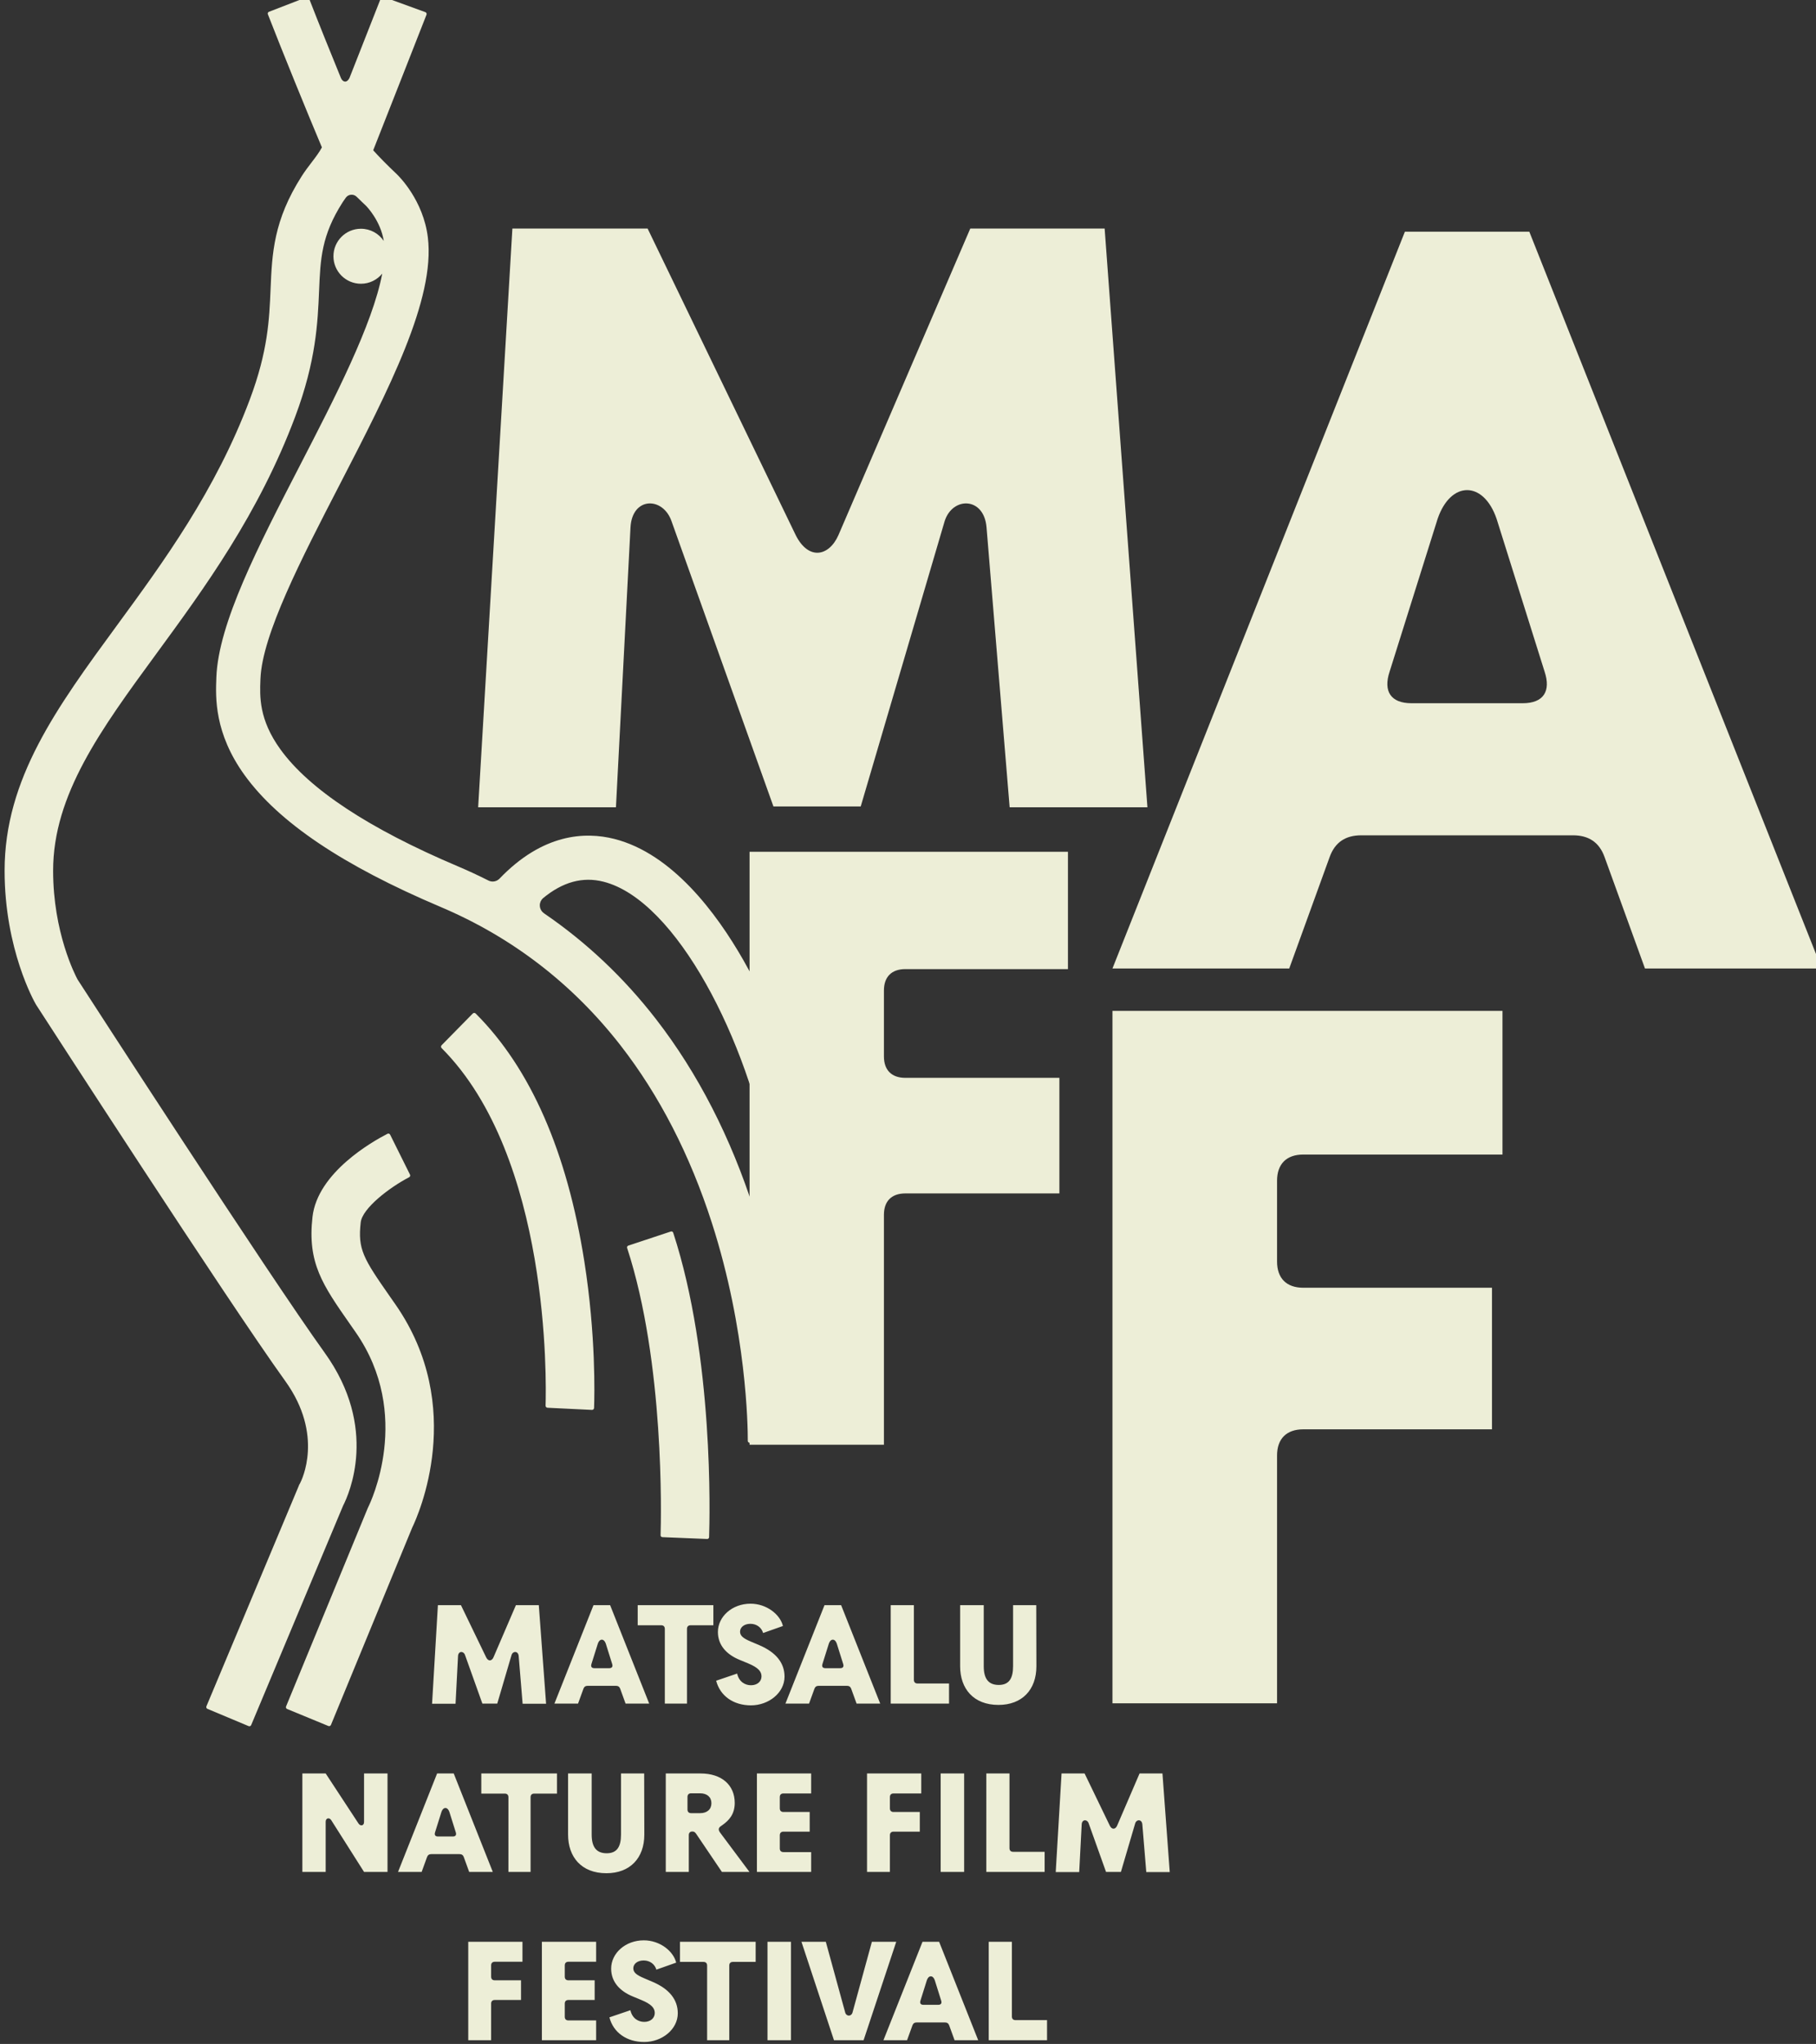
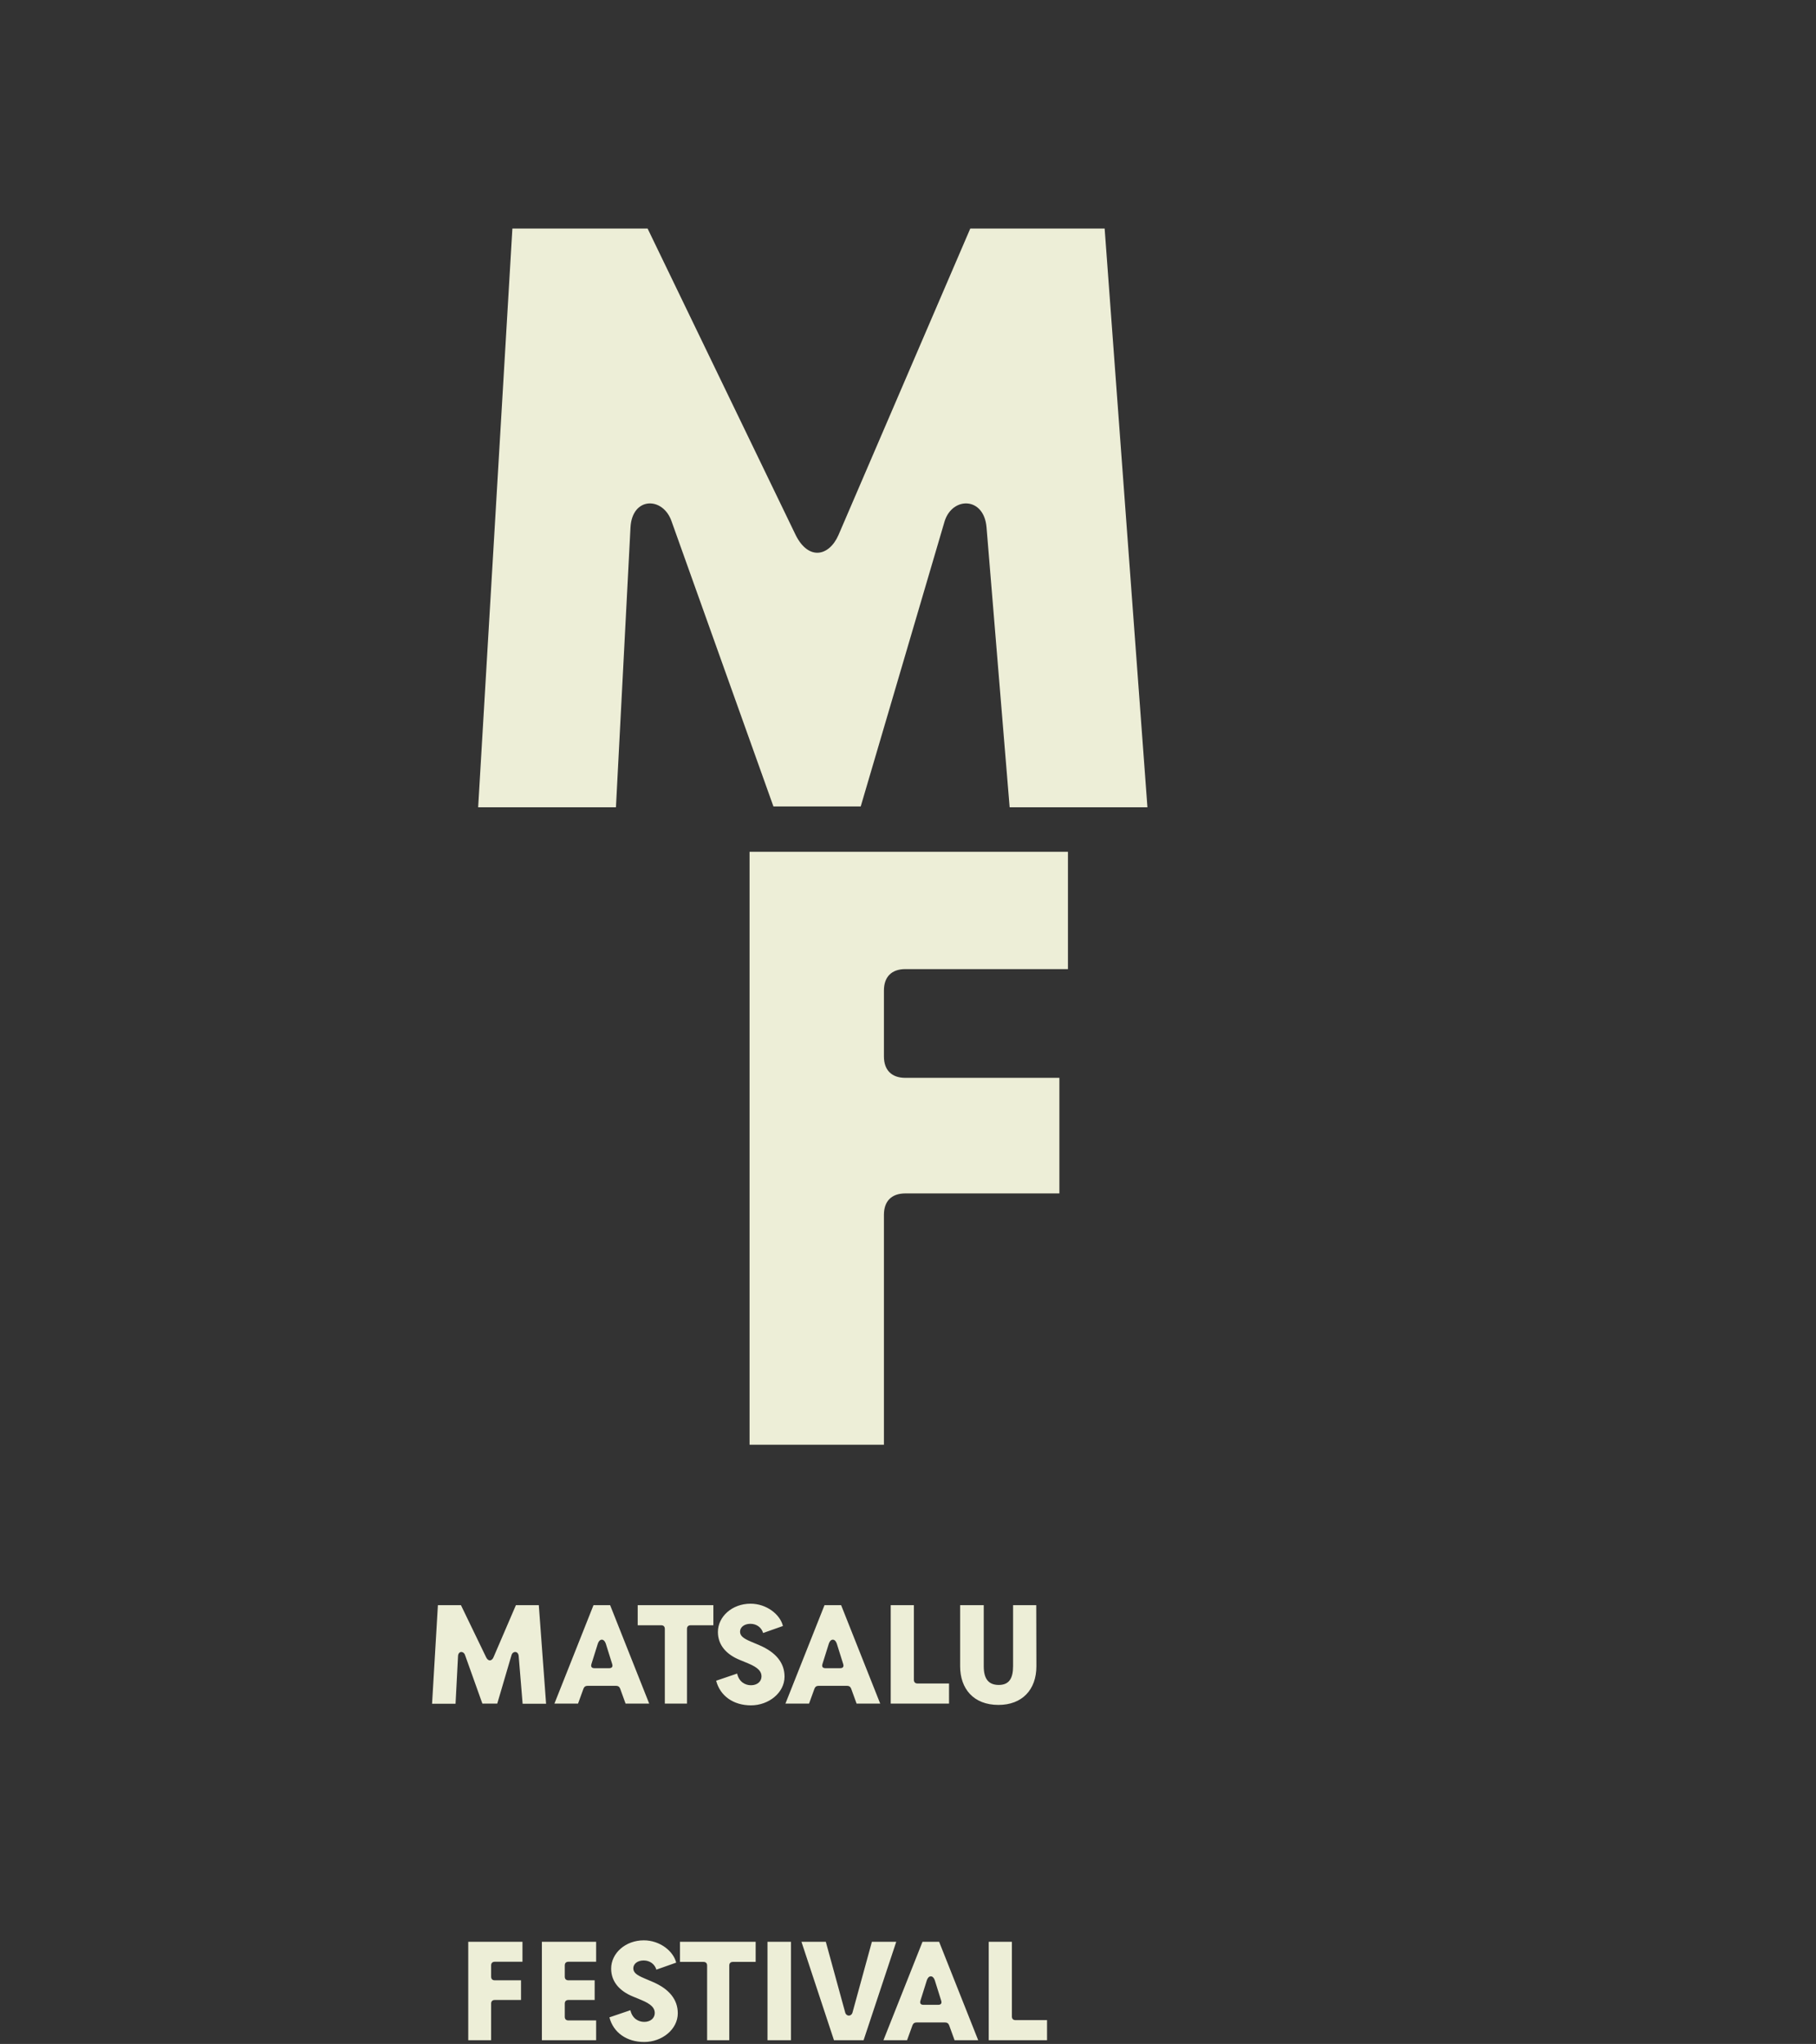
<svg xmlns="http://www.w3.org/2000/svg" xmlns:ns1="http://www.inkscape.org/namespaces/inkscape" xmlns:ns2="http://sodipodi.sourceforge.net/DTD/sodipodi-0.dtd" width="95.432mm" height="107.378mm" viewBox="0 0 95.432 107.378" version="1.1" id="svg588" ns1:version="1.1.1 (3bf5ae0d25, 2021-09-20)" ns2:docname="maff2022en.svg">
  <rect x="0" y="0" width="95.432" height="107.378" fill="#333333" stroke="none" />
  <ns2:namedview id="namedview590" pagecolor="#ffffff" bordercolor="#666666" borderopacity="1.0" ns1:pageshadow="2" ns1:pageopacity="0.0" ns1:pagecheckerboard="0" ns1:document-units="mm" showgrid="false" ns1:lockguides="true" fit-margin-top="0" fit-margin-left="0" fit-margin-right="0" fit-margin-bottom="0" ns1:zoom="0.77771465" ns1:cx="241.73391" ns1:cy="208.94553" ns1:window-width="2560" ns1:window-height="1351" ns1:window-x="-9" ns1:window-y="-9" ns1:window-maximized="1" ns1:current-layer="layer1" />
  <defs id="defs585" />
  <g ns1:label="Layer 1" ns1:groupmode="layer" id="layer1" transform="translate(-41.078,-93.28)">
    <g id="g558" transform="matrix(0.353,0,0,-0.353,-343.268,364.616)" style="fill:#edeed7">
      <g id="g423" transform="translate(1158.506,465.023)" style="fill:#edeed7">
        <path d="m 0,0 h 3.406 v 5.449 c 0,0.348 0.195,0.543 0.542,0.543 H 7.856 V 8.92 H 3.948 c -0.347,0 -0.542,0.196 -0.542,0.543 v 1.674 c 0,0.347 0.195,0.543 0.542,0.543 h 4.125 v 2.972 H 0 Z m 10.963,0 h 8.074 v 2.95 h -4.125 c -0.348,0 -0.543,0.195 -0.543,0.543 v 1.956 c 0,0.347 0.195,0.543 0.543,0.543 H 18.82 V 8.92 h -3.908 c -0.348,0 -0.543,0.196 -0.543,0.543 v 1.674 c 0,0.347 0.195,0.543 0.543,0.543 h 4.125 v 2.972 h -8.074 z m 15.239,-0.261 c 2.628,0 4.992,1.866 4.992,4.275 0,2.063 -1.302,3.627 -3.732,4.669 l -1.325,0.565 c -1.13,0.477 -1.564,0.868 -1.564,1.455 0,0.651 0.608,1.172 1.542,1.172 0.913,0 1.652,-0.543 1.89,-1.368 l 2.95,1.043 c -0.412,1.714 -2.429,3.319 -4.818,3.319 -2.757,0 -4.862,-1.931 -4.862,-4.21 0,-1.998 1.324,-3.366 3.232,-4.148 L 25.768,5.99 c 1.521,-0.63 1.999,-1.216 1.999,-1.933 0,-0.781 -0.652,-1.324 -1.565,-1.324 -0.847,0 -1.781,0.477 -2.063,1.737 L 21.015,3.406 c 0.586,-2.257 2.56,-3.667 5.187,-3.667 m 9.359,11.377 V 0 h 3.297 v 11.116 c 0,0.347 0.195,0.542 0.543,0.542 h 3.386 v 2.994 H 31.522 v -2.994 h 3.496 c 0.347,0 0.543,-0.195 0.543,-0.542 M 44.548,0 h 3.493 v 14.652 h -3.493 z m 9.899,0 h 4.406 l 4.862,14.652 H 60.09 L 57.203,4.122 c -0.173,-0.608 -0.911,-0.608 -1.085,0 l -2.887,10.53 h -3.625 z m 7.361,0 h 3.516 l 0.803,2.214 c 0.109,0.304 0.326,0.435 0.63,0.435 h 4.211 c 0.303,0 0.52,-0.131 0.629,-0.435 L 72.4,0 h 3.517 l -5.818,14.652 h -2.474 z m 5.513,5.902 0.955,3.042 c 0.26,0.76 0.912,0.76 1.172,0 l 0.955,-3.041 c 0.13,-0.391 -0.022,-0.63 -0.434,-0.63 h -2.214 c -0.412,0 -0.564,0.239 -0.434,0.629 M 77.482,0 h 8.682 v 2.993 h -4.69 c -0.347,0 -0.542,0.196 -0.542,0.543 v 11.116 h -3.45 z" style="fill:#edeed7;fill-opacity:1;fill-rule:nonzero;stroke:none" id="path425" />
      </g>
      <g id="g427" transform="translate(1133.811,490.073)" style="fill:#edeed7">
-         <path d="m 0,0 h 3.471 v 7.467 c 0,0.564 0.543,0.673 0.825,0.239 L 9.183,0 h 3.493 V 14.652 H 9.183 V 7.423 C 9.183,6.859 8.64,6.772 8.358,7.206 L 3.471,14.652 H 0 Z m 14.242,0 h 3.516 l 0.803,2.214 c 0.109,0.304 0.326,0.435 0.63,0.435 h 4.21 c 0.304,0 0.521,-0.131 0.63,-0.435 L 24.834,0 h 3.516 l -5.817,14.652 h -2.474 z m 5.513,5.902 0.955,3.042 c 0.26,0.76 0.912,0.76 1.172,0 l 0.955,-3.041 c 0.13,-0.391 -0.022,-0.63 -0.434,-0.63 h -2.214 c -0.412,0 -0.564,0.239 -0.434,0.629 m 10.921,5.214 V 0 h 3.298 v 11.116 c 0,0.347 0.195,0.542 0.542,0.542 h 3.387 v 2.994 H 26.638 v -2.994 h 3.496 c 0.347,0 0.542,-0.195 0.542,-0.542 M 45.264,-0.195 c 3.496,0 5.643,2.234 5.643,5.75 l -0.022,9.097 H 47.436 V 5.555 c 0,-1.845 -0.63,-2.779 -2.129,-2.779 -1.542,0 -2.237,0.934 -2.237,2.779 v 9.097 H 39.556 V 5.555 c 0,-3.321 1.974,-5.75 5.708,-5.75 M 54.101,0 h 3.428 v 5.471 c 0,0.347 0.195,0.543 0.521,0.543 0.348,0 0.478,-0.196 0.652,-0.456 L 62.458,0 h 4.102 l -4.362,5.84 c -0.282,0.391 -0.304,0.694 0.108,0.976 l 0.217,0.152 c 1.02,0.716 1.844,1.648 1.844,3.3 0,2.648 -1.93,4.384 -5.079,4.384 h -5.187 z m 3.232,9.29 v 1.868 c 0,0.348 0.196,0.544 0.543,0.544 h 1.326 c 1.043,0 1.694,-0.565 1.694,-1.478 0,-0.913 -0.651,-1.478 -1.673,-1.478 h -1.347 c -0.347,0 -0.543,0.196 -0.543,0.544 M 67.67,0 h 8.073 v 2.95 h -4.125 c -0.347,0 -0.542,0.195 -0.542,0.543 v 1.956 c 0,0.347 0.195,0.543 0.542,0.543 h 3.908 V 8.92 h -3.908 c -0.347,0 -0.542,0.196 -0.542,0.543 v 1.674 c 0,0.347 0.195,0.543 0.542,0.543 h 4.125 v 2.972 H 67.67 Z m 16.391,0 h 3.405 v 5.449 c 0,0.348 0.196,0.543 0.543,0.543 h 3.908 V 8.92 h -3.908 c -0.347,0 -0.543,0.196 -0.543,0.543 v 1.674 c 0,0.347 0.196,0.543 0.543,0.543 h 4.125 v 2.972 h -8.073 z m 10.963,0 h 3.493 v 14.652 h -3.493 z m 6.795,0 h 8.681 v 2.993 h -4.689 c -0.347,0 -0.543,0.196 -0.543,0.543 v 11.116 h -3.449 z m 10.334,-0.022 h 3.495 l 0.369,7.098 c 0.043,0.782 0.825,0.782 1.042,0.152 L 119.642,0 h 2.214 l 2.127,7.228 c 0.195,0.63 0.999,0.63 1.064,-0.152 l 0.586,-7.098 h 3.494 l -1.085,14.674 h -3.408 l -3.343,-7.771 c -0.238,-0.543 -0.759,-0.651 -1.085,0 l -3.755,7.771 h -3.43 z" style="fill:#edeed7;fill-opacity:1;fill-rule:nonzero;stroke:none" id="path429" />
-       </g>
+         </g>
      <g id="g431" transform="translate(1153.121,515.101)" style="fill:#edeed7">
        <path d="M 0,0 H 3.495 L 3.864,7.098 C 3.907,7.879 4.689,7.879 4.906,7.25 L 7.489,0.022 H 9.703 L 11.83,7.25 c 0.196,0.629 0.999,0.629 1.064,-0.152 L 13.48,0 h 3.494 L 15.889,14.673 H 12.481 L 9.139,6.903 C 8.9,6.36 8.379,6.251 8.053,6.903 l -3.755,7.77 h -3.43 z m 18.215,0.022 h 3.516 l 0.803,2.214 C 22.642,2.54 22.86,2.67 23.163,2.67 h 4.211 c 0.304,0 0.521,-0.13 0.63,-0.434 l 0.803,-2.214 h 3.516 l -5.817,14.651 h -2.474 z m 5.513,5.902 0.955,3.042 c 0.26,0.76 0.911,0.76 1.172,0 L 26.81,5.924 C 26.94,5.534 26.788,5.295 26.376,5.295 h -2.214 c -0.412,0 -0.564,0.238 -0.434,0.629 m 10.921,5.213 V 0.022 h 3.298 v 11.115 c 0,0.348 0.195,0.543 0.542,0.543 h 3.387 v 2.993 H 30.611 V 11.68 h 3.496 c 0.347,0 0.542,-0.195 0.542,-0.543 m 12.83,-11.376 c 2.627,0 4.992,1.866 4.992,4.275 0,2.063 -1.302,3.626 -3.732,4.669 l -1.326,0.564 c -1.129,0.478 -1.564,0.869 -1.564,1.455 0,0.652 0.608,1.173 1.543,1.173 0.912,0 1.651,-0.543 1.89,-1.368 l 2.95,1.042 c -0.412,1.714 -2.43,3.319 -4.819,3.319 -2.757,0 -4.861,-1.93 -4.861,-4.209 0,-1.998 1.323,-3.366 3.232,-4.148 l 1.26,-0.521 c 1.521,-0.63 1.999,-1.216 1.999,-1.933 0,-0.782 -0.652,-1.325 -1.564,-1.325 -0.848,0 -1.782,0.478 -2.064,1.738 L 42.291,3.428 c 0.586,-2.257 2.56,-3.667 5.188,-3.667 m 5.125,0.261 h 3.516 l 0.803,2.214 c 0.108,0.304 0.326,0.434 0.629,0.434 h 4.211 c 0.304,0 0.521,-0.13 0.63,-0.434 l 0.803,-2.214 h 3.516 l -5.817,14.651 h -2.474 z m 5.513,5.902 0.955,3.042 c 0.26,0.76 0.911,0.76 1.172,0 l 0.955,-3.042 c 0.13,-0.39 -0.022,-0.629 -0.434,-0.629 h -2.214 c -0.413,0 -0.564,0.238 -0.434,0.629 M 68.278,0.022 h 8.681 V 3.015 H 72.27 c -0.347,0 -0.543,0.195 -0.543,0.543 v 11.115 h -3.449 z m 16.043,-0.196 c 3.495,0 5.643,2.234 5.643,5.751 l -0.022,9.096 H 86.493 V 5.577 c 0,-1.846 -0.63,-2.779 -2.129,-2.779 -1.542,0 -2.238,0.933 -2.238,2.779 v 9.096 H 78.612 V 5.577 c 0,-3.321 1.974,-5.751 5.709,-5.751" style="fill:#edeed7;fill-opacity:1;fill-rule:nonzero;stroke:none" id="path433" />
      </g>
      <g id="g435" transform="translate(1254.409,624.526)" style="fill:#edeed7">
-         <path d="m 0,0 h 26.317 l 6.01,16.57 c 0.812,2.274 2.437,3.249 4.711,3.249 h 31.515 c 2.274,0 3.899,-0.975 4.711,-3.249 L 79.275,0 h 26.316 L 62.055,109.653 H 43.536 Z m 41.262,44.186 7.148,22.743 c 1.949,5.685 6.822,5.685 8.772,0 l 7.147,-22.743 c 0.975,-2.924 -0.162,-4.711 -3.248,-4.711 h -16.57 c -3.087,0 -4.224,1.787 -3.249,4.711" style="fill:#edeed7;fill-opacity:1;fill-rule:nonzero;stroke:none" id="path437" />
-       </g>
+         </g>
      <g id="g439" transform="translate(1254.409,515.167)" style="fill:#edeed7">
-         <path d="m 0,0 h 24.504 v 36.873 c 0,2.498 1.405,3.902 3.902,3.902 H 56.5 V 61.846 H 28.406 c -2.497,0 -3.902,1.405 -3.902,3.902 v 12.018 c 0,2.497 1.405,3.902 3.902,3.902 H 58.061 V 103.05 H 0 Z" style="fill:#edeed7;fill-opacity:1;fill-rule:nonzero;stroke:none" id="path441" />
-       </g>
+         </g>
      <g id="g443" transform="translate(1159.981,648.514)" style="fill:#edeed7">
        <path d="m 0,0 h 20.513 l 2.166,41.663 c 0.255,4.587 4.842,4.587 6.116,0.892 L 43.957,0.127 h 12.996 l 12.486,42.428 c 1.146,3.695 5.861,3.695 6.243,-0.892 L 79.122,0 H 99.635 L 93.264,86.129 H 73.261 L 53.64,40.516 c -1.402,-3.185 -4.46,-3.822 -6.371,0 L 25.227,86.129 H 5.096 Z" style="fill:#edeed7;fill-opacity:1;fill-rule:nonzero;stroke:none" id="path445" />
      </g>
      <g id="g447" transform="translate(1200.385,553.653)" style="fill:#edeed7">
        <path d="m 0,0 h 20.003 v 34.212 c 0,2.039 1.147,3.185 3.186,3.185 H 46.123 V 54.598 H 23.189 c -2.039,0 -3.186,1.146 -3.186,3.185 v 9.811 c 0,2.038 1.147,3.185 3.186,3.185 H 47.397 V 88.234 H 0 Z" style="fill:#edeed7;fill-opacity:1;fill-rule:nonzero;stroke:none" id="path449" />
      </g>
      <g id="g451" transform="translate(1089.483,639.083)" style="fill:#edeed7">
-         <path d="m 0,0 c 0,13.671 7.769,24.275 16.765,36.554 6.867,9.373 14.651,19.997 19.741,33.57 2.702,7.205 2.9,11.905 3.091,16.45 0.221,5.243 0.428,10.195 4.636,16.785 0.486,0.762 1.001,1.434 1.498,2.084 0.599,0.784 1.129,1.485 1.506,2.197 -2.046,4.837 -5.955,14.431 -8.045,19.813 -0.056,0.146 0.017,0.308 0.163,0.365 l 5.596,2.166 c 0.146,0.057 0.309,-0.014 0.366,-0.16 1.405,-3.621 3.168,-7.99 4.759,-11.877 l 10e-4,10e-4 c 0.276,-0.626 0.877,-0.751 1.253,0 l 0.003,-0.002 c 2.033,5.168 4.2,10.674 4.691,11.928 0.058,0.148 0.222,0.22 0.37,0.165 l 6.243,-2.273 c 0.153,-0.055 0.231,-0.225 0.173,-0.377 -0.836,-2.163 -6.027,-15.324 -7.935,-20.18 0.813,-0.915 2.151,-2.279 3.457,-3.504 0.408,-0.387 4.001,-3.943 4.678,-9.462 C 64.139,85.052 57.188,71.594 49.83,57.346 44.183,46.414 38.344,35.11 38.089,28.547 l -0.005,-0.129 c -0.098,-2.5 -0.233,-5.923 2.97,-10.357 4.297,-5.948 13.191,-11.809 26.432,-17.42 1.547,-0.655 3.059,-1.36 4.542,-2.108 0.193,-0.097 0.41,-0.152 0.64,-0.152 0.372,0 0.706,0.148 0.961,0.381 6.486,6.79 12.812,7.061 17.149,5.959 8.595,-2.184 15.177,-10.998 19.185,-18.007 4.85,-8.483 8.637,-19.045 10.417,-29.036 0.036,-0.201 -0.1,-0.393 -0.301,-0.428 l -5.751,-0.998 c -0.002,0 -0.003,0.003 -0.005,0.002 -0.024,-0.005 -0.05,-0.008 -0.075,-0.008 -0.163,0 -0.299,0.116 -0.329,0.27 0,0.001 -0.004,-10e-4 -0.005,-10e-4 -3.215,18.046 -13.87,39.076 -24.753,41.841 -3.1,0.787 -6.08,-0.027 -9.029,-2.473 -0.277,-0.262 -0.455,-0.628 -0.455,-1.039 0,-0.498 0.254,-0.938 0.64,-1.194 0.006,-0.005 0.005,-0.01 0.01,-0.014 6.281,-4.29 11.853,-9.545 16.644,-15.726 6.23,-8.037 11.154,-17.629 14.633,-28.508 5.531,-17.29 5.626,-32.107 5.605,-34.399 -0.002,-0.158 -0.132,-0.283 -0.29,-0.279 l -6.001,0.131 c -0.154,0.004 -0.278,0.128 -0.277,0.283 0.005,2.138 -0.166,16.342 -5.352,32.451 -3.255,10.108 -7.823,18.986 -13.578,26.386 C 84.578,-16.853 75.566,-9.916 64.924,-5.406 50.36,0.765 40.811,7.183 35.73,14.215 31.199,20.487 31.409,25.814 31.522,28.676 l 0.004,0.126 c 0.313,8.023 6.217,19.455 12.468,31.559 5.116,9.904 10.786,20.885 12.225,28.493 -0.751,-0.92 -1.892,-1.508 -3.171,-1.508 -2.26,0 -4.093,1.832 -4.093,4.093 0,2.26 1.833,4.092 4.093,4.092 1.417,0 2.666,-0.722 3.4,-1.817 -0.47,2.983 -2.505,5.093 -2.65,5.24 -0.305,0.286 -0.813,0.768 -1.4,1.348 -0.001,0 -0.002,-0.003 -0.003,-0.002 -0.191,0.184 -0.45,0.297 -0.737,0.297 -0.34,0 -0.642,-0.159 -0.836,-0.408 -0.001,-10e-4 -0.002,0.001 -0.003,0 C 50.641,99.945 50.472,99.706 50.323,99.472 47.162,94.522 47.016,91.061 46.815,86.271 46.62,81.638 46.378,75.873 43.27,67.587 37.831,53.083 29.735,42.034 22.593,32.284 14.346,21.029 7.224,11.308 7.224,0 c 0,-9.191 3.271,-15.514 3.636,-16.191 0.004,-0.007 0.006,-0.011 0.011,-0.018 1.55,-2.397 28.363,-43.839 36.777,-55.53 8.049,-11.183 3.631,-21.038 2.743,-22.767 -0.003,-0.006 -0.006,-0.012 -0.008,-0.018 l -13.675,-32.631 c -0.062,-0.148 -0.233,-0.218 -0.382,-0.156 l -6.125,2.567 c -0.149,0.063 -0.219,0.234 -0.157,0.382 l 13.742,32.788 0.062,0.173 0.124,0.208 c 0.258,0.487 3.608,7.181 -2.188,15.234 -8.727,12.126 -35.897,54.151 -37.049,55.934 l -0.09,0.148 C 4.455,-19.551 0,-11.74 0,0 m 99.534,-53.878 c 6.053,-18.492 5.445,-42.334 5.342,-45.318 -0.006,-0.153 -0.135,-0.271 -0.288,-0.264 l -6.666,0.273 c -0.152,0.006 -0.27,0.131 -0.266,0.283 0.084,2.75 0.595,25.699 -4.981,42.757 -0.047,0.144 0.031,0.298 0.175,0.346 l 6.332,2.1 c 0.146,0.048 0.304,-0.031 0.352,-0.177 m -13.228,-4.279 c 1.734,-11.017 1.515,-20.021 1.449,-21.802 -0.006,-0.17 -0.15,-0.3 -0.319,-0.292 l -6.609,0.321 c -0.166,0.008 -0.295,0.145 -0.29,0.311 0.11,3.512 0.703,37.007 -15.478,53.213 -0.117,0.118 -0.119,0.307 -0.002,0.426 l 4.638,4.718 c 0.119,0.121 0.315,0.123 0.435,0.003 8.164,-8.151 13.605,-20.563 16.176,-36.898 m -28.117,-6.401 c 10.626,-15.276 3.384,-31.368 2.491,-33.216 -0.003,-0.005 -0.005,-0.01 -0.007,-0.015 l -12.089,-29.343 c -0.062,-0.15 -0.233,-0.221 -0.383,-0.16 l -6.138,2.529 c -0.15,0.062 -0.221,0.233 -0.159,0.383 l 12.138,29.461 0.112,0.245 c 0.276,0.554 6.651,13.703 -1.896,25.99 l -0.811,1.163 c -4.118,5.893 -6.387,9.139 -5.609,15.994 0.749,6.598 8.911,11.216 11.161,12.37 0.146,0.075 0.324,0.016 0.397,-0.13 l 2.956,-5.947 c 0.071,-0.143 0.015,-0.315 -0.127,-0.389 -2.954,-1.537 -6.971,-4.625 -7.208,-6.719 -0.455,-4.002 0.372,-5.346 4.352,-11.041 z" style="fill:#edeed7;fill-opacity:1;fill-rule:nonzero;stroke:none" id="path453" />
-       </g>
+         </g>
    </g>
  </g>
</svg>